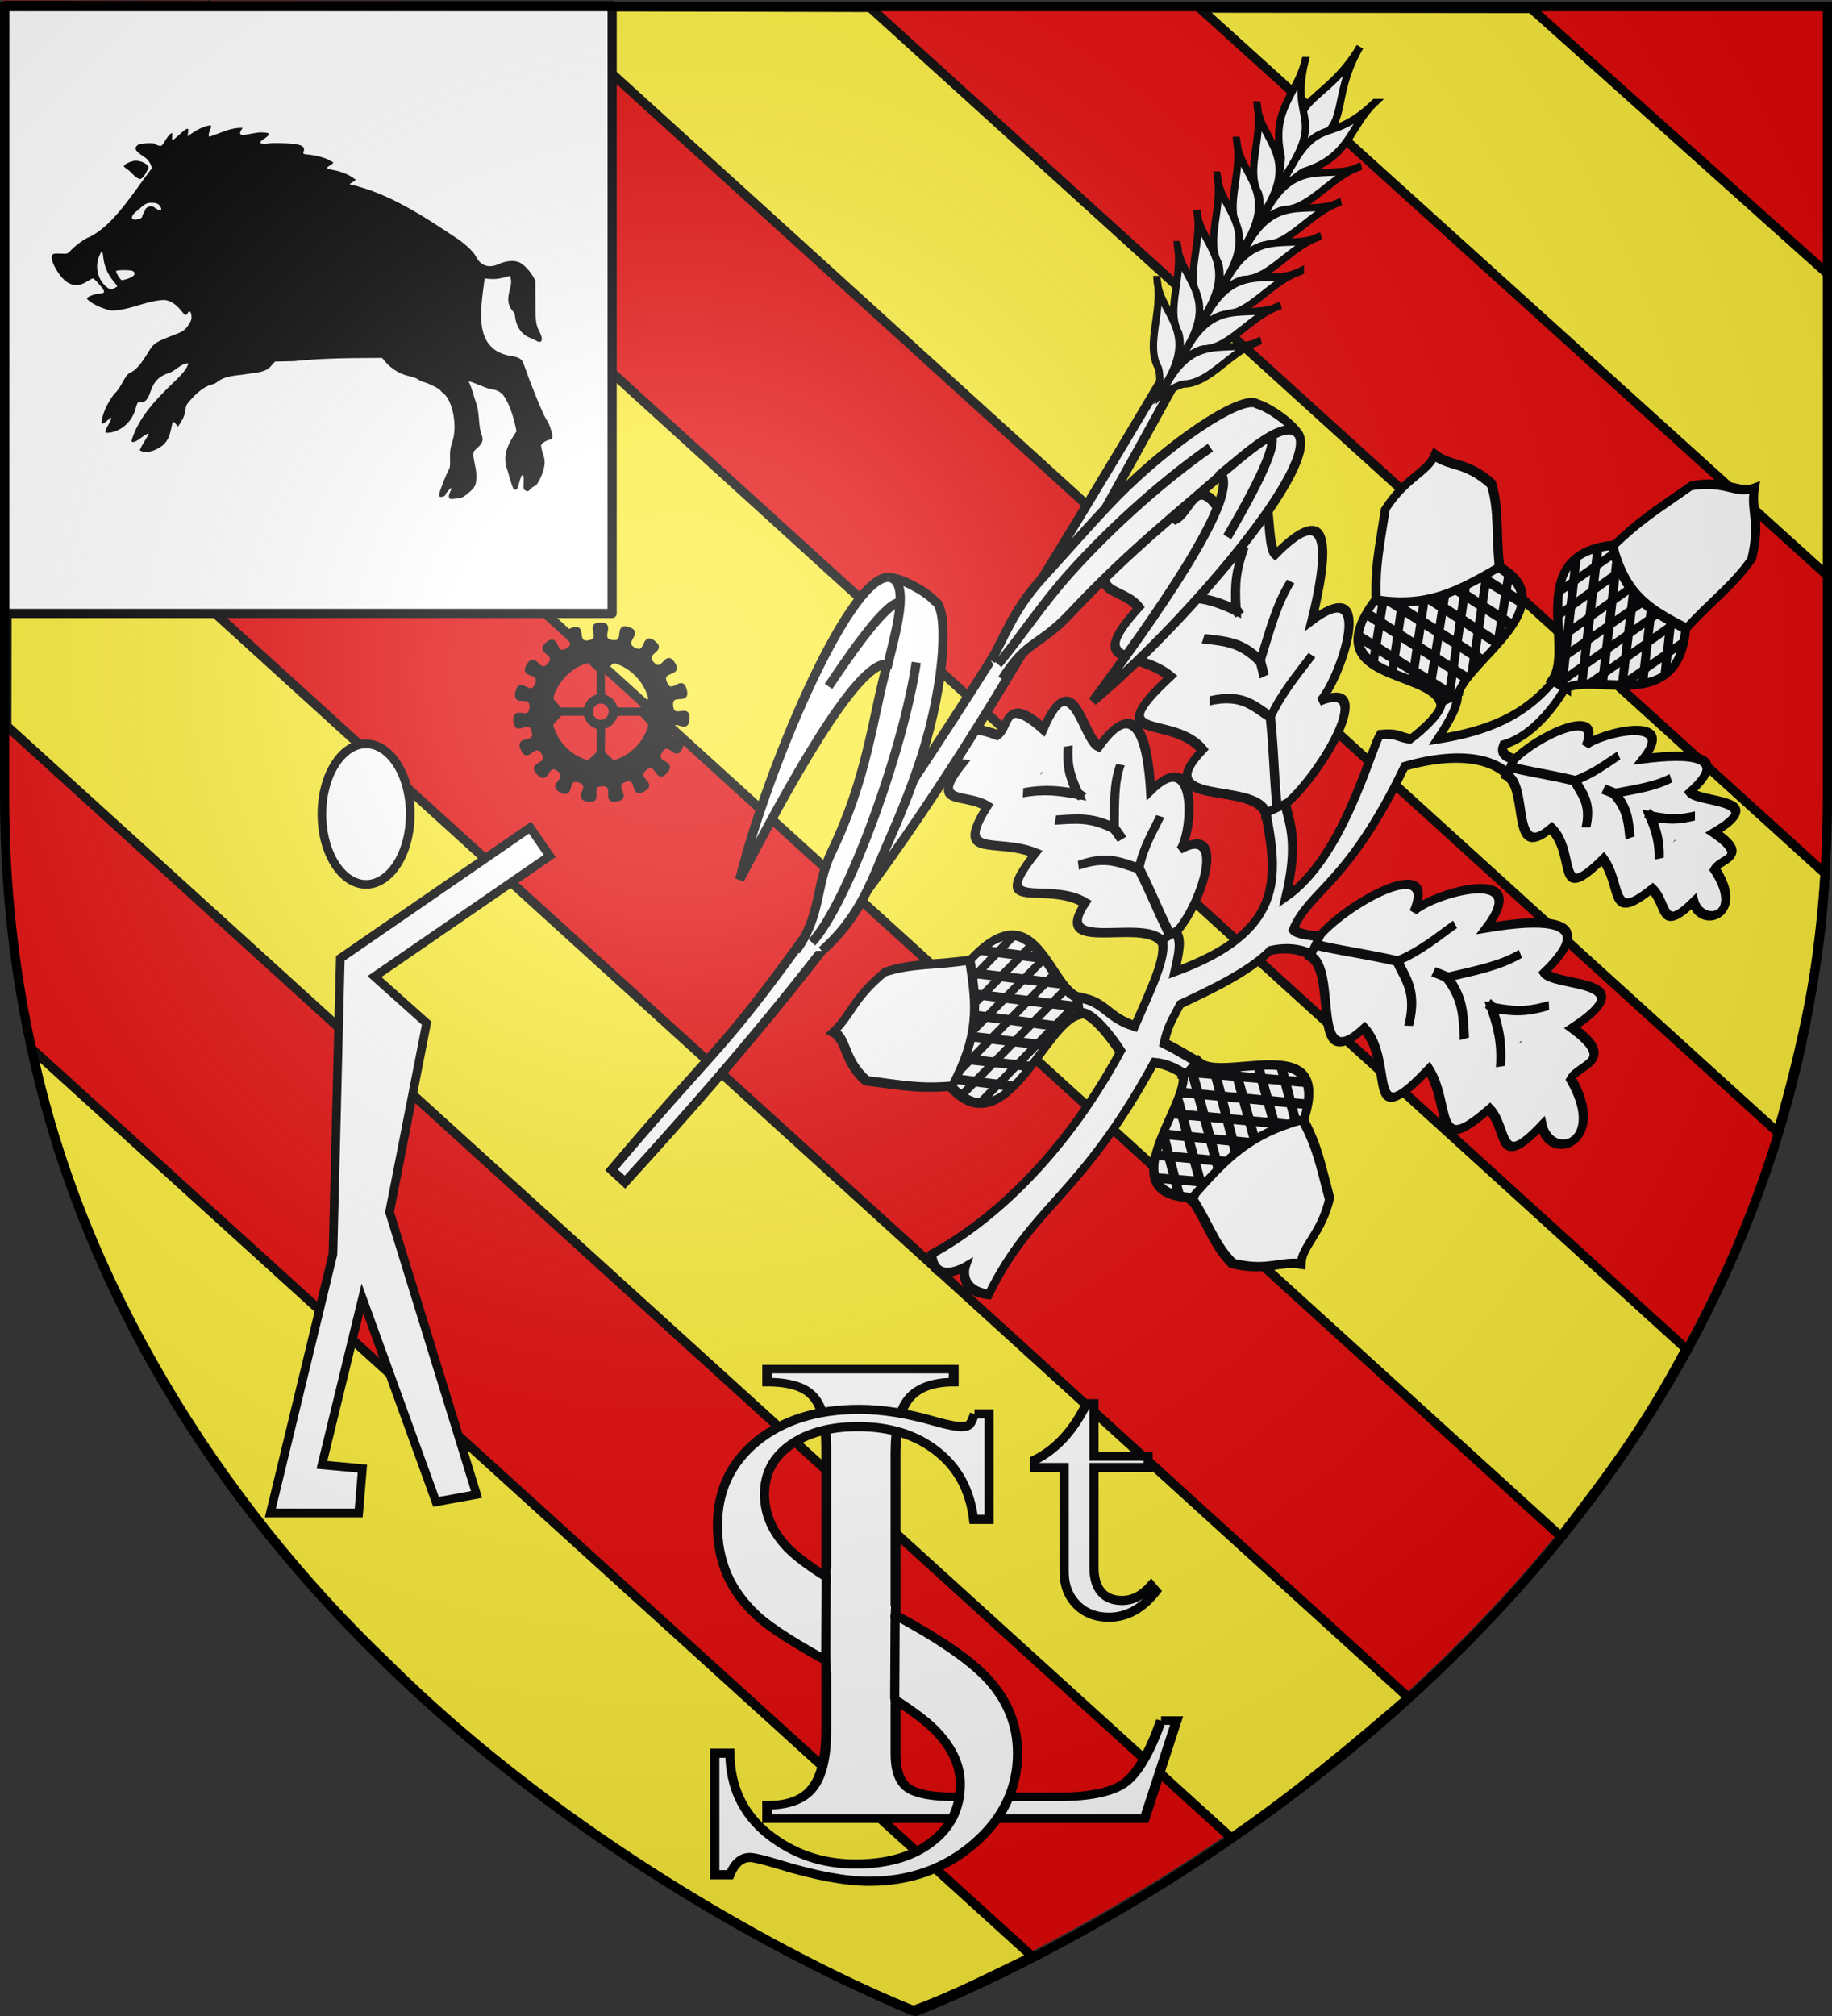
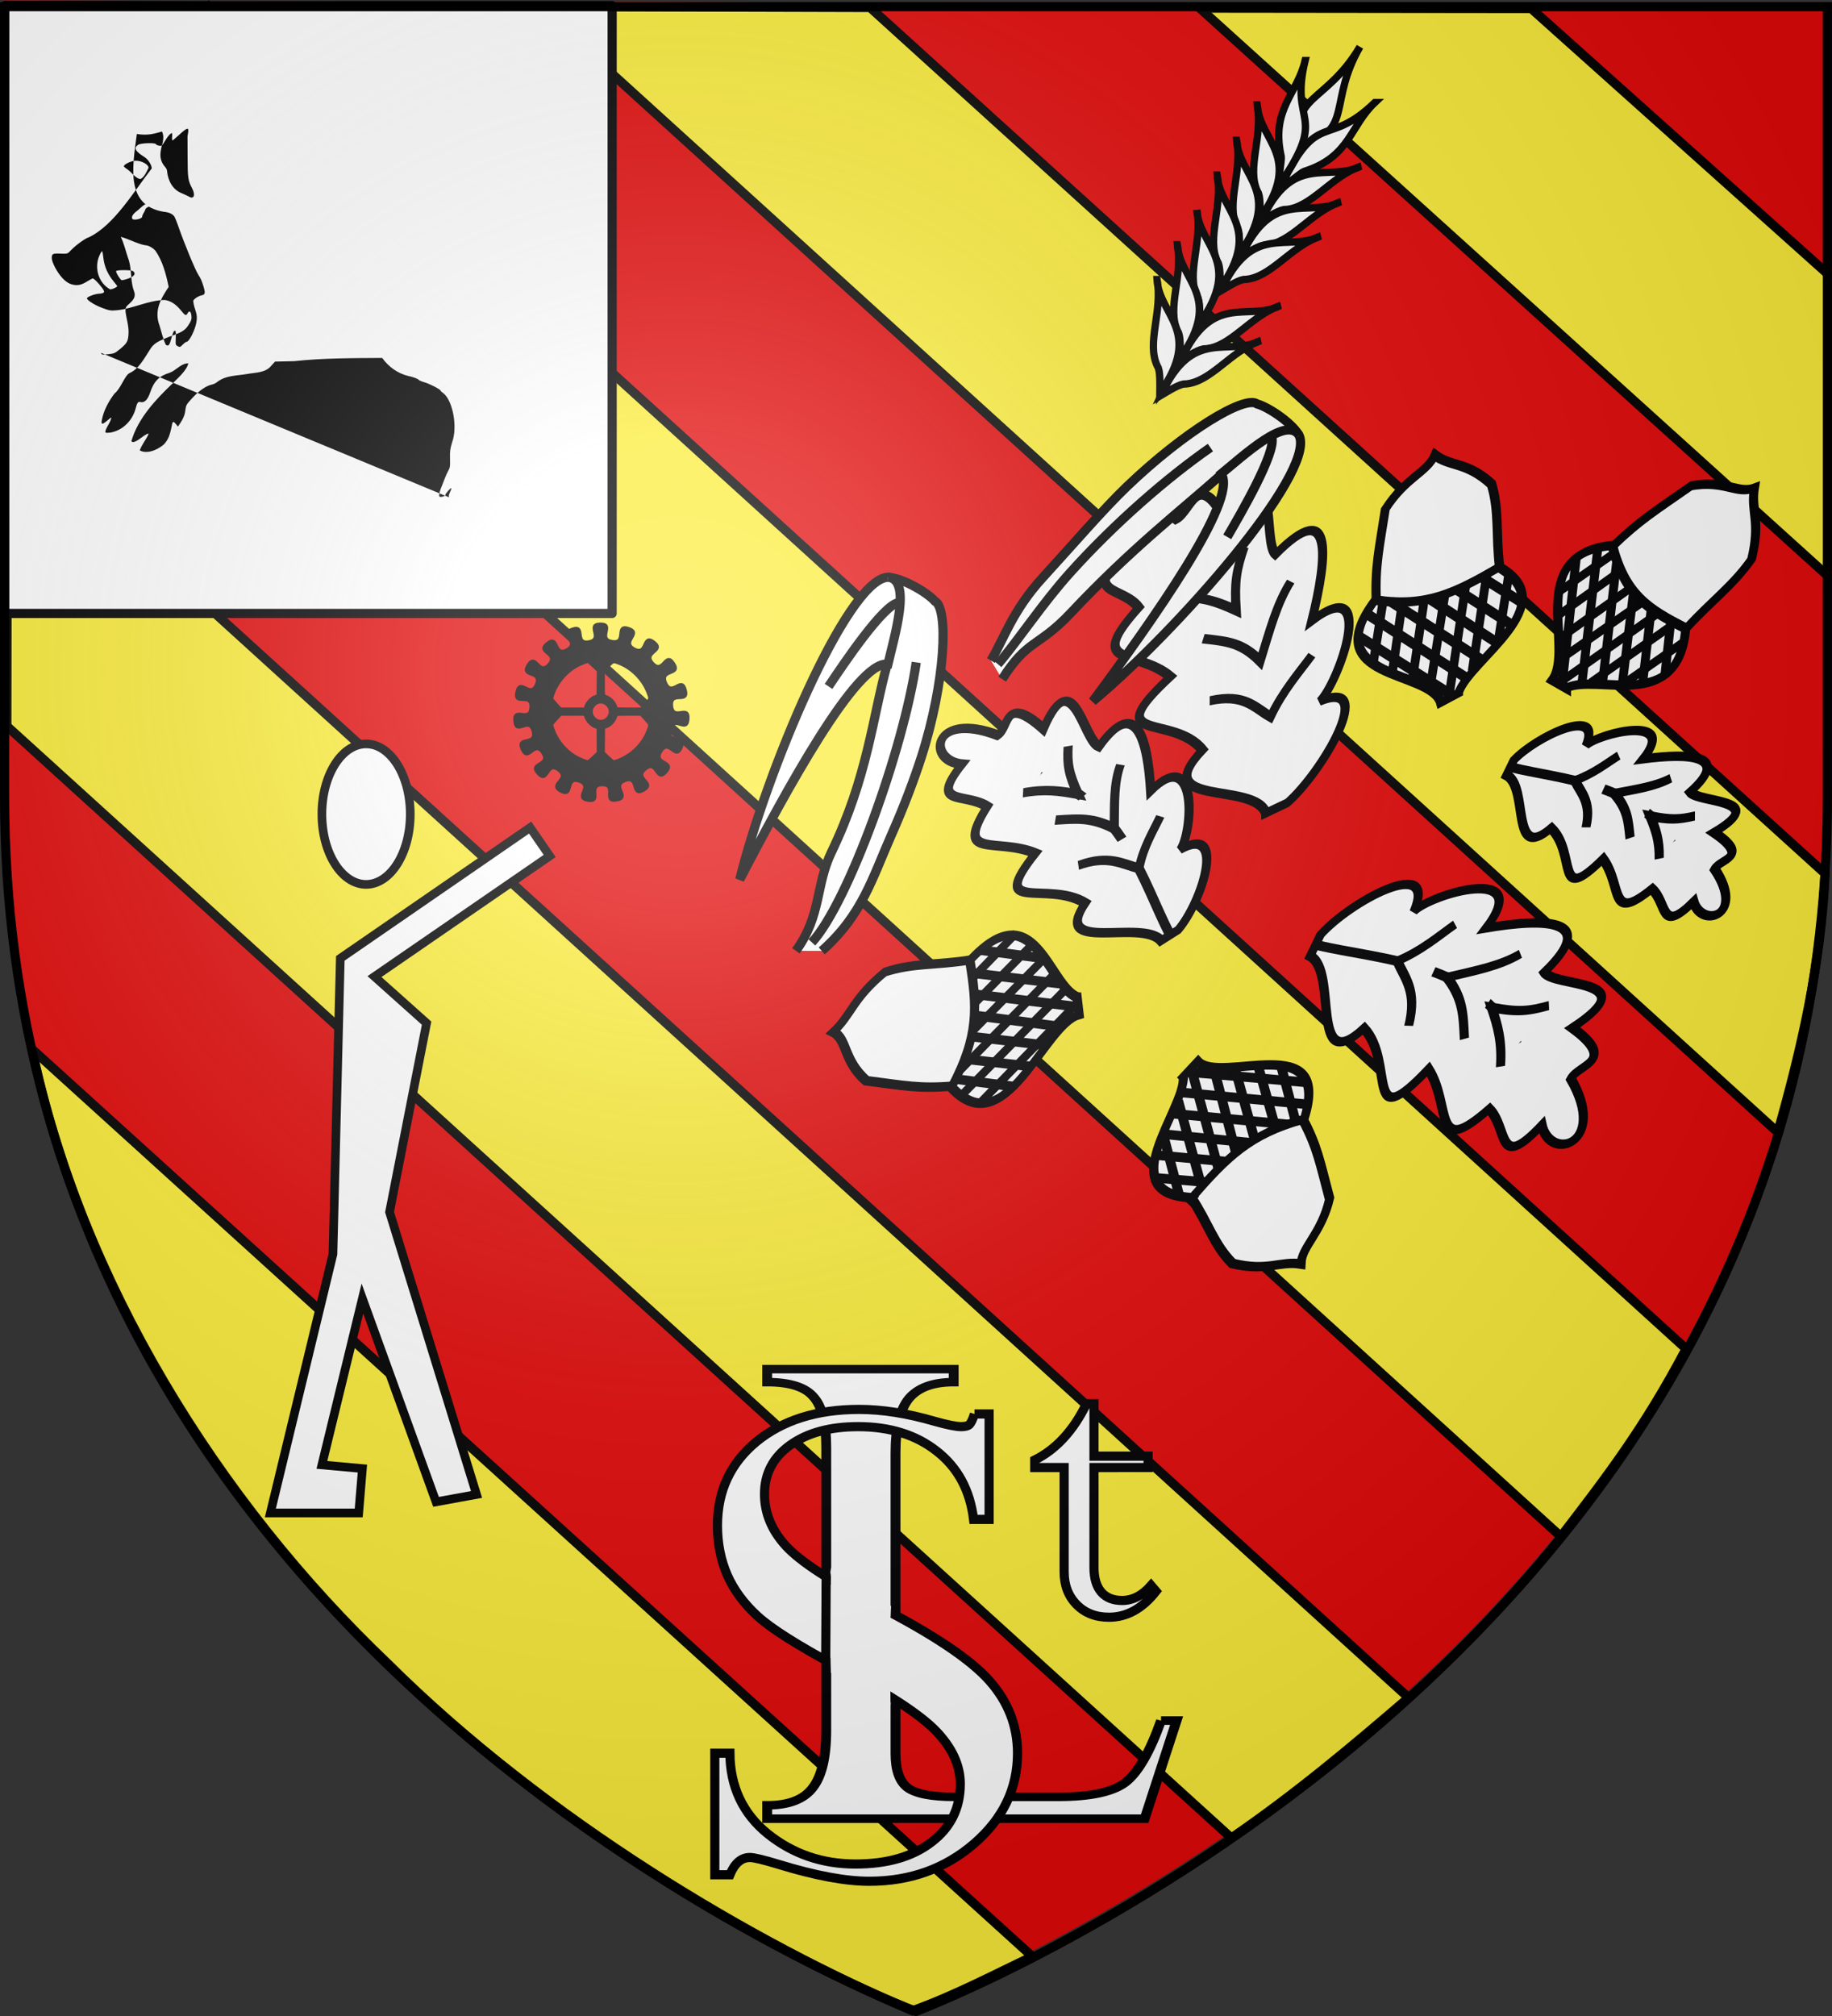
<svg xmlns="http://www.w3.org/2000/svg" xmlns:xlink="http://www.w3.org/1999/xlink" height="660" width="600" version="1.0">
  <rect width="100%" height="100%" fill="#333333" stroke="none" />
  <defs>
    <radialGradient xlink:href="#a" id="c" gradientUnits="userSpaceOnUse" gradientTransform="matrix(1.353 0 0 1.349 -77.63 -85.747)" cx="221.445" cy="226.331" fx="221.445" fy="226.331" r="300" />
    <radialGradient r="405" cx="-75" cy="-80" gradientUnits="userSpaceOnUse" id="b">
      <stop offset="0" stop-opacity=".31" stop-color="#fff" />
      <stop offset=".19" stop-opacity=".25" stop-color="#fff" />
      <stop offset=".6" stop-opacity=".125" stop-color="#6b6b6b" />
      <stop offset="1" stop-opacity=".125" />
    </radialGradient>
    <linearGradient id="a">
      <stop style="stop-color:white;stop-opacity:.314" offset="0" />
      <stop offset=".19" style="stop-color:white;stop-opacity:.251" />
      <stop style="stop-color:#6b6b6b;stop-opacity:.125" offset=".6" />
      <stop style="stop-color:black;stop-opacity:.125" offset="1" />
    </linearGradient>
  </defs>
  <g style="display:inline">
    <path style="fill:#e20909;fill-opacity:1;fill-rule:evenodd;stroke:none" d="M298.005 657.173s298.768-111.607 299.45-397.057l.618-258.551L1.075.138l-.618 258.55C-.225 544.14 298.005 657.174 298.005 657.174z" />
    <path style="opacity:.99;fill:#fcef3c;fill-opacity:1;stroke:#000;stroke-width:3.013;stroke-miterlimit:4;stroke-opacity:1;stroke-dasharray:none;stroke-dashoffset:0;display:inline" d="m501.485 2.79-108.556-.124 205.673 185.868.406-98.482L501.485 2.79zm-216.533-.337-108.756-.307 406.045 368.56c7.893-27.918 14.215-55.537 15.485-84.734L284.952 2.453zm-216.733-.52-65.416-.21-.061 39.363L511.2 503.022c15.092-19.623 27.433-35.697 41.02-61.451L68.22 1.932zM2.405 139.015l-.17 98.697L403.29 601.722c21.415-14.723 39.197-29.73 58.055-45.92L2.405 139.016zm8.096 204.47C26.208 418.862 71.208 491.53 126.84 544.47c51.85 51.543 120.617 92.122 171.994 113.816 14.04-5.054 27.309-12.11 39.285-17.747L10.501 343.486z" />
    <path style="fill:#fff;fill-opacity:1;stroke:#000002;stroke-width:3;stroke-linecap:round;stroke-linejoin:round;stroke-miterlimit:4;stroke-opacity:1;stroke-dasharray:none" d="M1.5 1.851h198.985v198.985H1.5z" />
-     <path style="fill:#000" d="M213.897 272.336c-2.453-1.354-4.62-2.944-4.816-3.533-.664-1.99 9.344-6.17 14.775-6.17 7.552 0 16.001 4.09 16.001 7.746-2.394 4.213-5.55 10.733-10.385 12.254-6.216-1.023-10.27-7.065-15.575-10.297zm401.487 356.382c-.857-3.712 2.718-6.42 2.999-9.893-.75-.75-7.526 5.893-7.526 7.379 0 1.31-5.66 2.756-7.161 1.829-1.357-.838-.047-5.987 3.155-12.4 2.377-5.015 4.266-10.15 7.175-14.894 2.791-4.368 2.931-5.099 2.7-14.106-.212-8.193.135-10.585 2.517-17.383 7.359-17.376.72-45.839-10.818-53.71-1.963-1.158-3.568-2.46-3.568-2.895 0-1.276-14.09-7.598-20.035-8.988-3.006-.703-6.14-1.84-6.965-2.525-1.86-1.546-6.86-3.164-13.83-4.475-12.68-2.79-23.884-9.615-32.134-19.524-36.676.218-73.495.076-110.036 3.542l-23.917.458-4.791 4.61c-7.206 7.857-20.414 7.224-30.792 8.975-12.867 1.882-26.154 1.297-37.241 8.94-1.233.961-3.933 2.06-6 2.44-7.112 1.306-16.072 6.622-24.321 14.428-7.888 7.463-8.058 7.726-9.025 13.95-.738 6.857-5.161 12.086-9.145 17.386l-2.424-2.615c-3.083-3.324-4.153-3.295-4.925.136-2.725 12.098-4.647 16.277-9.901 21.532-9.693 7.511-22.825 10.696-30.516 6.768 2.696-6.32 7.503-11.303 10.805-17.3.955-1.992-3.203-.307-9.253 3.75-6.416 4.302-10.763 5.588-12.02 3.555 8.343-25.222 31.143-45.854 50.966-62.349 6.508-5.703 18.363-14.524 20.213-22.327-8.916-.169-15.224 7.743-23.448 10.308-12.805 3.344-19.62 9.278-24.04 20.933-3.142 8.285-7.282 11.965-12.236 10.877-3.25-.714-4.203.502-6.534 8.331-4.736 13.374-17.126 22.702-30.875 24.846-5.916.553-6.58.432-6.58-1.201 1.507-5.482 6.443-9.47 7.554-15.253-3.82 1.902-6.681 5.283-10.78 6.78-1.606 0-1.772-.519-1.198-3.75 2.39-10.955 8.538-20.424 15.717-28.877 8.071-5.482 12.785-19.675 18.942-22.373 11.143-4.211 17.975-15.425 24.83-24.594 5.398-7.847 8.954-9.759 32.292-17.365 8.554-2.788 12.425-5.067 15.73-9.26 4.313-5.474 5.114-7.631 4.4-11.856-.733-4.34-2.708-5.145-4.719-1.925-1.855 2.97-3.01 2.522-8.362-3.25-6.244-6.735-13-10.5-20.243-11.282-20.37.394-38.748 9.125-58.977 11.131-8.813.66-9.864.518-19.5-2.631-9.144-2.988-18.573-8.17-18.655-10.254-.06-1.518 9.17-4.707 14.562-5.031 7.837-.47 8.526-1.695 3.872-6.89-5.528-6.169-9.74-9.76-11.465-9.775-6.77 2.839-12.035 7.197-19.657 7.295-8.103-.106-14.114-3.139-20.732-10.462-5.593-6.188-10.62-15.18-10.596-18.951.03-4.556 1.17-5.135 9.611-4.875 10.504.324 9.846.498 14.646-3.894 5.817-5.321 18.2-13.082 22.05-13.817 31.526-12.965 56.755-50.465 78.662-74.929-.034-3.808-4.482-9.856-9.11-12.385-11.687-6.388-13.75-9.87-7.898-13.327 3.256-1.924 21.595-2.46 22.199-.65.187.563 1.93 1.282 3.87 1.597 3.398.55 3.69.344 7.805-5.522 3.748-5.343 6.673-8.098 8.596-8.098.433 2.653-.524 5.444.203 8 .497 0 4.042-2.511 7.878-5.58 11.029-8.826 13.101-9.284 11.85-2.619l-.683 3.646c8.765-5.46 19.27-11.303 29.31-11.945.892 4.24-4.567 8.796-2.186 12.498 13.61-3.76 27.45-10.51 41.853-9.663-11.58 13.684 10.296 4.752 23.54 4.875 10.965.34 11.796 1.461 4.594 6.199-14.686 7.722.604 6.248 8.945 5.389 26.25-.004 36.612 1.296 38.966 4.889 2.738 3.439-3.75 6.64 2.534 7.31 11.98.66 29.261 4.75 31.282 7.573 4.507.845 4.377 1.923-.532 4.428-2.2 1.122-4 2.395-4 2.83 0 .434 2.813 1.334 6.25 2 10.485 1.661 20.969 4.701 29.75 10.879-2.162 2.187-5.503 2.902-7.718 4.906 49.165 9.626 91.991 34.506 134.718 59.156 10.785 6.452 20.452 14.52 23.158 19.327 5.746 10.21 16.255 13.294 28.478 8.358 9.425-3.805 20.03-4.44 26.598-1.593 8.259 4.292 14.716 11.594 19.266 19.637l.101 22c.11 23.688.48 25.93 5.76 34.766 4.329 7.245 2.042 12.123-4.124 8.797-.955-.515-5.037-2.175-9.07-3.69-10.525-3.56-16.858-12.708-18.172-23.616.003-1.79-1.036-3.67-2.996-5.416-7.112-7.558-5.83-14.42-3.696-22.274 2.112-5.822 2.864-11.572.262-15.771-8.806 2.116-16.93 4.733-31.39 2.704-5.778 37.204-13.93 77.602 33.381 84.582 6.74.476 11.826 2.535 13.795 5.584.83 1.284 2.85 5.709 4.492 9.834 7.435 18.683 21.16 47.629 25.13 53 3.052 4.127 4.475 6.938 6.52 12.875 2.472 7.178 2.095 8.793-2.243 9.597-4.356.808-9.799 3.91-10.622 6.055 1.25 10.335 6.25 13.084 3.933 23.474-1.677 8.389-8.97 20.999-12.145 20.999-.74 0-2.92 1.382-4.845 3.072-3.263 2.864-3.687 2.98-6.285 1.714-2.737-1.333-2.78-1.493-2.469-9.072.255-6.208.035-7.714-1.128-7.714-1.497 0-2.38 1.827-5.194 10.75-1.629 5.164-3.247 6.348-6.133 4.484-3.548-6.425-5.327-13.808-7.79-20.734-7.14-16.31 1.373-29.172 11.392-42.19-3.302-13.944-7.55-28.07-16.617-39.42-3.855-3.533-8.991-5.89-12.835-5.89-10.514-1.708-20.132-6.845-30.48-9.12 4.109 7.094 6.084 15.209 9.078 22.827 4.99 10.997 2.687 23.65 6.958 34.826 2.953 6.267 1.676 9.725-5.662 15.333-4.09 3.126-4.406 3.7-4.405 8 1.044 8.015 4.037 15.115 3.838 23.316-.417 9.227-1.674 11.266-11.087 17.99-6.076 4.34-7.111 4.722-14.541 5.37-7.613.664-8.033.593-8.684-1.457zm-395.092-246.11c-3.45-1.311-20.142-1.259-20.96.066-.729 1.179 5.464 9.88 7.065 9.928 4.747-.326 21.933-4.745 13.895-9.994z" transform="matrix(.262 0 0 .301 -14.194 -26.44)" />
+     <path style="fill:#000" d="M213.897 272.336c-2.453-1.354-4.62-2.944-4.816-3.533-.664-1.99 9.344-6.17 14.775-6.17 7.552 0 16.001 4.09 16.001 7.746-2.394 4.213-5.55 10.733-10.385 12.254-6.216-1.023-10.27-7.065-15.575-10.297zm401.487 356.382c-.857-3.712 2.718-6.42 2.999-9.893-.75-.75-7.526 5.893-7.526 7.379 0 1.31-5.66 2.756-7.161 1.829-1.357-.838-.047-5.987 3.155-12.4 2.377-5.015 4.266-10.15 7.175-14.894 2.791-4.368 2.931-5.099 2.7-14.106-.212-8.193.135-10.585 2.517-17.383 7.359-17.376.72-45.839-10.818-53.71-1.963-1.158-3.568-2.46-3.568-2.895 0-1.276-14.09-7.598-20.035-8.988-3.006-.703-6.14-1.84-6.965-2.525-1.86-1.546-6.86-3.164-13.83-4.475-12.68-2.79-23.884-9.615-32.134-19.524-36.676.218-73.495.076-110.036 3.542l-23.917.458-4.791 4.61c-7.206 7.857-20.414 7.224-30.792 8.975-12.867 1.882-26.154 1.297-37.241 8.94-1.233.961-3.933 2.06-6 2.44-7.112 1.306-16.072 6.622-24.321 14.428-7.888 7.463-8.058 7.726-9.025 13.95-.738 6.857-5.161 12.086-9.145 17.386l-2.424-2.615c-3.083-3.324-4.153-3.295-4.925.136-2.725 12.098-4.647 16.277-9.901 21.532-9.693 7.511-22.825 10.696-30.516 6.768 2.696-6.32 7.503-11.303 10.805-17.3.955-1.992-3.203-.307-9.253 3.75-6.416 4.302-10.763 5.588-12.02 3.555 8.343-25.222 31.143-45.854 50.966-62.349 6.508-5.703 18.363-14.524 20.213-22.327-8.916-.169-15.224 7.743-23.448 10.308-12.805 3.344-19.62 9.278-24.04 20.933-3.142 8.285-7.282 11.965-12.236 10.877-3.25-.714-4.203.502-6.534 8.331-4.736 13.374-17.126 22.702-30.875 24.846-5.916.553-6.58.432-6.58-1.201 1.507-5.482 6.443-9.47 7.554-15.253-3.82 1.902-6.681 5.283-10.78 6.78-1.606 0-1.772-.519-1.198-3.75 2.39-10.955 8.538-20.424 15.717-28.877 8.071-5.482 12.785-19.675 18.942-22.373 11.143-4.211 17.975-15.425 24.83-24.594 5.398-7.847 8.954-9.759 32.292-17.365 8.554-2.788 12.425-5.067 15.73-9.26 4.313-5.474 5.114-7.631 4.4-11.856-.733-4.34-2.708-5.145-4.719-1.925-1.855 2.97-3.01 2.522-8.362-3.25-6.244-6.735-13-10.5-20.243-11.282-20.37.394-38.748 9.125-58.977 11.131-8.813.66-9.864.518-19.5-2.631-9.144-2.988-18.573-8.17-18.655-10.254-.06-1.518 9.17-4.707 14.562-5.031 7.837-.47 8.526-1.695 3.872-6.89-5.528-6.169-9.74-9.76-11.465-9.775-6.77 2.839-12.035 7.197-19.657 7.295-8.103-.106-14.114-3.139-20.732-10.462-5.593-6.188-10.62-15.18-10.596-18.951.03-4.556 1.17-5.135 9.611-4.875 10.504.324 9.846.498 14.646-3.894 5.817-5.321 18.2-13.082 22.05-13.817 31.526-12.965 56.755-50.465 78.662-74.929-.034-3.808-4.482-9.856-9.11-12.385-11.687-6.388-13.75-9.87-7.898-13.327 3.256-1.924 21.595-2.46 22.199-.65.187.563 1.93 1.282 3.87 1.597 3.398.55 3.69.344 7.805-5.522 3.748-5.343 6.673-8.098 8.596-8.098.433 2.653-.524 5.444.203 8 .497 0 4.042-2.511 7.878-5.58 11.029-8.826 13.101-9.284 11.85-2.619l-.683 3.646l.101 22c.11 23.688.48 25.93 5.76 34.766 4.329 7.245 2.042 12.123-4.124 8.797-.955-.515-5.037-2.175-9.07-3.69-10.525-3.56-16.858-12.708-18.172-23.616.003-1.79-1.036-3.67-2.996-5.416-7.112-7.558-5.83-14.42-3.696-22.274 2.112-5.822 2.864-11.572.262-15.771-8.806 2.116-16.93 4.733-31.39 2.704-5.778 37.204-13.93 77.602 33.381 84.582 6.74.476 11.826 2.535 13.795 5.584.83 1.284 2.85 5.709 4.492 9.834 7.435 18.683 21.16 47.629 25.13 53 3.052 4.127 4.475 6.938 6.52 12.875 2.472 7.178 2.095 8.793-2.243 9.597-4.356.808-9.799 3.91-10.622 6.055 1.25 10.335 6.25 13.084 3.933 23.474-1.677 8.389-8.97 20.999-12.145 20.999-.74 0-2.92 1.382-4.845 3.072-3.263 2.864-3.687 2.98-6.285 1.714-2.737-1.333-2.78-1.493-2.469-9.072.255-6.208.035-7.714-1.128-7.714-1.497 0-2.38 1.827-5.194 10.75-1.629 5.164-3.247 6.348-6.133 4.484-3.548-6.425-5.327-13.808-7.79-20.734-7.14-16.31 1.373-29.172 11.392-42.19-3.302-13.944-7.55-28.07-16.617-39.42-3.855-3.533-8.991-5.89-12.835-5.89-10.514-1.708-20.132-6.845-30.48-9.12 4.109 7.094 6.084 15.209 9.078 22.827 4.99 10.997 2.687 23.65 6.958 34.826 2.953 6.267 1.676 9.725-5.662 15.333-4.09 3.126-4.406 3.7-4.405 8 1.044 8.015 4.037 15.115 3.838 23.316-.417 9.227-1.674 11.266-11.087 17.99-6.076 4.34-7.111 4.722-14.541 5.37-7.613.664-8.033.593-8.684-1.457zm-395.092-246.11c-3.45-1.311-20.142-1.259-20.96.066-.729 1.179 5.464 9.88 7.065 9.928 4.747-.326 21.933-4.745 13.895-9.994z" transform="matrix(.262 0 0 .301 -14.194 -26.44)" />
    <path style="fill:#fff;fill-opacity:1" d="M231.857 323.552c.512-2.991 3.032-4.998 4-7.801 0-1.73 6.009-4.333 8.538-3.698 3.063 1.16 5.254 3.4 8.492 4.236 2.856.57 3.115.417 2.808-1.663-1.995-5.706-7.282-6.339-12.64-6.237-7.567-.416-12.093 5.14-17.884 9.036-5.009 3.24-7.136 6.513-5.508 8.474 1.648 1.985 12.194-.044 12.194-2.347zm-31 75.713c0-.258-1.829-2.373-4.064-4.7-8.09-8.419-12.353-16.984-13.545-27.21-.37-3.178-1.019-5.992-1.441-6.253-.422-.261-1.934 1.865-3.359 4.724-6.651 12.795-1.62 29.624 13.535 36.807 3.196-.351 6.257-1.578 8.874-3.368z" transform="matrix(.262 0 0 .301 -14.194 -26.44)" />
    <ellipse style="fill:#fff;fill-opacity:1;stroke:#000002;stroke-width:2.834;stroke-linecap:round;stroke-linejoin:round;stroke-miterlimit:4;stroke-dasharray:none;stroke-opacity:1" cx="119.898" cy="266.536" rx="14.47" ry="22.999" />
    <path style="fill:#fff;stroke:#000;stroke-width:2.834;stroke-linecap:butt;stroke-linejoin:miter;stroke-miterlimit:4;stroke-dasharray:none;stroke-opacity:1" d="m111.457 313.744-2.411 96.836-20.5 84.732h28.94l1.207-14.525-13.265-1.21 13.265-54.471 24.117 66.575 13.265-2.421-28.49-92.455 12.13-61.838-17.07-15.249 57.384-39.485-6.403-9.3z" />
    <g style="fill:#fff;stroke:#000002;stroke-opacity:1;stroke-width:3;stroke-miterlimit:4;stroke-dasharray:none">
      <g style="fill:#fff;stroke:#000002;stroke-opacity:1;stroke-width:3;stroke-miterlimit:4;stroke-dasharray:none">
        <g style="fill:#fff;stroke:#000002;stroke-opacity:1;stroke-width:1.697;stroke-miterlimit:4;stroke-dasharray:none">
          <g style="fill:#fff;stroke:#000002;stroke-opacity:1;stroke-width:1.697;stroke-miterlimit:4;stroke-dasharray:none">
            <g style="fill:#fff;fill-opacity:1;stroke:#000002;stroke-width:4.441;stroke-miterlimit:4;stroke-opacity:1;stroke-dasharray:none">
              <g style="fill:#fff;fill-opacity:1;stroke:#000002;stroke-width:4.441;stroke-miterlimit:4;stroke-opacity:1;stroke-dasharray:none;display:inline">
-                 <path d="M212.03 178.34s-5.474-11.503 7.14-1.866c5.978 19.592 20.875 30.8 42.697 40.415-1.822-10.296-2.2-17.272.622-21.701l6.104 5.434c-3.23 3.462 2.489 14.222 6.222 19.585 6.222 1.008 7.185-1.074 15.762 2.074.904 9.579-10.17 57.505 8.386 81.867 6.111-24.791 14.17-31.474 21.452-40 2.718 2.052 10.6 2.197 7.674 5.897-21.614 27.321-36.125 49.251 7.348 80.325 2.408-9.162 3.711-14.725 8.918-17.422 2.304 2.697 3.885 1.85 4.238 5.6-5.953 6.294-5.638 21.986-6.312 40.208 15.918-.237 19.719-7.06 34.104-5.068-3.037 4.067-.512 1.578-4.356 6.402-5.448-2.359-21.36 6.695-28.605 11.35 3.746 56.089 26.114 92.223 44.754 111.049-7.725 13.593-19.052 1.037-19.052 1.037s-1.445 11.4-17.512 9.008c-.926-44.496-22.029-53.083-26.844-120.623-9.17-1.586-17.926 1.452-17.926 1.452l-2.489-7.348s10.904-2.415 20-3.734c2.252-8.162 1.32-11.71 1.037-18.755-11.273-9.948-25.658-22.622-30.992-34.518-11.348-5.882-20.83-3.319-20.83-3.319.07-3.763.176-3.6 0-9.215 0 0 11.045 2.527 14.519.415.985-18.911-16.185-26.12-16.592-84.148-32.555-19.452-50.785-9.837-50.785-9.837l-.258-7.294c.008.023 8.052.9 8.464-4.736-15.32-9.348-16.889-32.533-16.889-32.533z" style="fill:#fff;fill-opacity:1;fill-rule:evenodd;stroke:#000002;stroke-width:4.441;stroke-linecap:butt;stroke-linejoin:miter;stroke-miterlimit:4;stroke-opacity:1;stroke-dasharray:none" transform="matrix(-.597 -.178 -.316 .669 695.688 143.487)" />
                <g style="fill:#fff;fill-opacity:1;stroke:#000002;stroke-width:4.441;stroke-miterlimit:4;stroke-opacity:1;stroke-dasharray:none">
                  <path style="fill:#fff;fill-opacity:1;fill-rule:evenodd;stroke:#000002;stroke-width:4.441;stroke-linecap:butt;stroke-linejoin:miter;stroke-miterlimit:4;stroke-opacity:1;stroke-dasharray:none" d="m273.857 326.253-.13-10.437c-6.724-18.253-38.378-49.878-39.59-22.004-4.525-9.975-47.437-35.944-38.469-2.09-26.79-12.158-52.4-18.527-38.044 11.48-8.44 5.523-51.11-10.887-26.017 20.256-29.794 8.506-11.302 14.726-10.897 22.044-32.912 23.064-9.038 38.733 3.413 23.539 10.945 26.298 15.005 5.954 28.957-.17 16.337 29.074 18.12 3.92 38.271-9.317 15.774 37.883 16.863 1.698 40.299-9.266 15.027 29.022 24.945-21.131 42.207-24.035z" transform="matrix(-.597 -.178 -.316 .669 695.688 143.487)" />
                  <path style="fill:#fff;fill-opacity:1;fill-rule:evenodd;stroke:#000002;stroke-width:4.441;stroke-linecap:butt;stroke-linejoin:miter;stroke-miterlimit:4;stroke-opacity:1;stroke-dasharray:none" d="M272.832 320.642c-31.991-1.363-82.522-13.905-118.512 17.086" transform="matrix(-.597 -.178 -.316 .669 695.688 143.487)" />
                  <path style="fill:#fff;fill-opacity:1;fill-rule:evenodd;stroke:#000002;stroke-width:4.441;stroke-linecap:butt;stroke-linejoin:miter;stroke-miterlimit:4;stroke-opacity:1;stroke-dasharray:none" d="M211.395 294.104c5.27 7.089 10.178 15.632 19.449 23.084-7.55 6.58-16.407 10.098-20.177 26.356M173.263 298.396c7.09 7.816 17.45 12.724 29.992 19.45-12.542 7.088-15.996 13.45-22.358 24.174M147.816 316.937c8.906 5.27 13.814 6.907 27.083 8.18-7.089 7.088-12.724 13.086-17.631 24.174" transform="matrix(-.597 -.178 -.316 .669 695.688 143.487)" />
                </g>
                <g style="fill:#fff;fill-opacity:1;stroke:#000002;stroke-width:4.441;stroke-miterlimit:4;stroke-opacity:1;stroke-dasharray:none">
                  <path style="fill:#fff;fill-opacity:1;fill-rule:evenodd;stroke:#000002;stroke-width:4.441;stroke-linecap:butt;stroke-linejoin:miter;stroke-miterlimit:4;stroke-opacity:1;stroke-dasharray:none;display:inline" d="m220.523 223.514-.104-7.385c-5.327-12.914-30.41-35.29-31.37-15.568-3.586-7.058-37.589-25.433-30.483-1.479-21.228-8.602-41.521-13.109-30.145 8.122-6.688 3.908-40.5-7.702-20.616 14.333-23.609 6.018-8.956 10.419-8.635 15.597-26.079 16.318-7.161 27.405 2.704 16.655 8.673 18.607 11.89 4.213 22.946-.12 12.945 20.57 14.357 2.773 30.326-6.593 12.499 26.804 13.361 1.202 31.932-6.556 11.907 20.535 19.767-14.951 33.445-17.006z" transform="matrix(-.597 -.178 -.316 .669 695.688 143.487)" />
                  <path style="fill:#fff;fill-opacity:1;fill-rule:evenodd;stroke:#000002;stroke-width:4.441;stroke-linecap:butt;stroke-linejoin:miter;stroke-miterlimit:4;stroke-opacity:1;stroke-dasharray:none;display:inline" d="M219.71 219.544c-25.35-.965-65.39-9.839-93.908 12.09" transform="matrix(-.597 -.178 -.316 .669 695.688 143.487)" />
                  <path style="fill:#fff;fill-opacity:1;fill-rule:evenodd;stroke:#000002;stroke-width:4.441;stroke-linecap:butt;stroke-linejoin:miter;stroke-miterlimit:4;stroke-opacity:1;stroke-dasharray:none;display:inline" d="M171.028 200.767c4.177 5.016 8.066 11.06 15.411 16.333-5.982 4.656-13 7.145-15.987 18.649M140.813 203.804c5.617 5.53 13.827 9.003 23.765 13.761-9.938 5.016-12.675 9.517-17.716 17.105M120.648 216.922c7.058 3.73 10.947 4.888 21.461 5.788-5.617 5.015-10.082 9.26-13.97 17.105" transform="matrix(-.597 -.178 -.316 .669 695.688 143.487)" />
                </g>
                <g style="fill:#fff;fill-opacity:1;stroke:#000002;stroke-width:4.441;stroke-miterlimit:4;stroke-opacity:1;stroke-dasharray:none">
                  <path style="fill:#fff;fill-opacity:1;fill-rule:evenodd;stroke:#000002;stroke-width:4.441;stroke-linecap:butt;stroke-linejoin:miter;stroke-miterlimit:4;stroke-opacity:1;stroke-dasharray:none;display:inline" d="m659.328 258.719-8.013-7.133c-9.997-17.882-14.946-65.523 7.418-47.775-4.937-10.48 1.46-63.69 22.167-33.439 7.138-30.49 18.035-56.102 32.425-23.955 9.502-3.31 23.162-49.885 31.796-8.033 25.018-19.085 18.407.499 23.832 5.761 38.235-11.885 35.623 18.54 16.142 18.682 13.624 26.812-4.662 16.503-18.038 23.999 12.443 33.169-8.164 17.726-30.89 25.599 19.622 38.629-9.11 15.184-32.103 27.322 13.213 32.043-31.81 6.552-44.736 18.972z" transform="matrix(-.597 -.178 -.316 .669 889.937 210.468)" />
-                   <path style="fill:#fff;fill-opacity:1;fill-rule:evenodd;stroke:#000002;stroke-width:4.441;stroke-linecap:butt;stroke-linejoin:miter;stroke-miterlimit:4;stroke-opacity:1;stroke-dasharray:none;display:inline" d="M655.61 254.089c18.725-27.557 40.246-78.075 86.531-87.188" transform="matrix(-.597 -.178 -.316 .669 889.937 210.468)" />
                  <path style="fill:#fff;fill-opacity:1;fill-rule:evenodd;stroke:#000002;stroke-width:4.441;stroke-linecap:butt;stroke-linejoin:miter;stroke-miterlimit:4;stroke-opacity:1;stroke-dasharray:none;display:inline" d="M673.022 185.07c2.237 9.16 5.827 18.996 5.874 31.73 9.77-1.858 17.975-6.865 32.913.936M699.929 156.207c1.677 11.162-.924 23.092-3.464 38.062 13.252-5.673 20.321-4.268 32.57-2.348M730.041 147.493c-1.42 10.964-3.186 16.151-10.404 28.057 9.88-1.133 18.016-1.788 29.648 1.587" transform="matrix(-.597 -.178 -.316 .669 889.937 210.468)" />
                </g>
                <g style="fill:#fff;fill-opacity:1;stroke:#000002;stroke-width:4.441;stroke-miterlimit:4;stroke-opacity:1;stroke-dasharray:none">
                  <path style="fill:#fff;fill-opacity:1;fill-rule:evenodd;stroke:#000002;stroke-width:4.441;stroke-linecap:butt;stroke-linejoin:miter;stroke-miterlimit:4;stroke-opacity:1;stroke-dasharray:none;display:inline" d="m349.06 338.736-5.752-6.801c-5.213-15.272.689-52.14 17.218-34.79-2.214-8.789 15.261-47.865 27.542-21.36 13.183-21.78 28.729-39.212 34.832-12.387 9.395-.827 32.048-33.61 30.774-.467 27.006-10.013 16.69 3.62 20.49 8.551 37.493-2.243 28.455 20.285 10.646 16.96 6.57 22.659-7.864 11.648-21.71 14.955 4.102 27.254-11.328 11.955-33.79 13.9 9.46 32.643-11.634 9.867-35.273 14.986 5.051 26.54-30.464-.654-44.976 6.453z" transform="matrix(-.597 -.178 -.316 .669 695.688 143.487)" />
                  <path style="fill:#fff;fill-opacity:1;fill-rule:evenodd;stroke:#000002;stroke-width:4.441;stroke-linecap:butt;stroke-linejoin:miter;stroke-miterlimit:4;stroke-opacity:1;stroke-dasharray:none;display:inline" d="M346.681 334.583c23.115-17.522 53.803-51.9 98.037-50.631" transform="matrix(-.597 -.178 -.316 .669 695.688 143.487)" />
                  <path style="fill:#fff;fill-opacity:1;fill-rule:evenodd;stroke:#000002;stroke-width:4.441;stroke-linecap:butt;stroke-linejoin:miter;stroke-miterlimit:4;stroke-opacity:1;stroke-dasharray:none;display:inline" d="M377.665 285.502c.039 7.315 1.164 15.38-1.579 25.01 9.324.317 17.906-2.021 29.833 6.505M408.533 268.434c-.91 8.73-5.893 17.286-11.485 28.149 13.335-1.952 19.479.356 30.238 3.964M437.92 267.156c-3.694 8.034-6.44 11.642-15.631 19.366 9.264.885 16.832 1.823 26.71 6.423" transform="matrix(-.597 -.178 -.316 .669 695.688 143.487)" />
                </g>
                <path d="M273.607 393.617z" style="fill:#fff;fill-opacity:1;fill-rule:evenodd;stroke:#000002;stroke-width:4.441;stroke-linecap:butt;stroke-linejoin:miter;stroke-miterlimit:4;stroke-opacity:1;stroke-dasharray:none" transform="matrix(-.597 -.178 -.316 .669 695.688 143.487)" />
                <g style="fill:#fff;fill-opacity:1;stroke:#000002;stroke-width:4.441;stroke-miterlimit:4;stroke-opacity:1;stroke-dasharray:none">
                  <path style="fill:#fff;fill-opacity:1;fill-rule:evenodd;stroke:#000002;stroke-width:4.441;stroke-linecap:butt;stroke-linejoin:miter;stroke-miterlimit:4;stroke-opacity:1;stroke-dasharray:none" d="M275.854 445.317c15.366-3.058-24.323-56.22-35.538-48.063-13.253 9.904-17.914 16.167-30.877 30.586-4.005 16.24 2.567 23.959-1.083 31.66 10.914 1.292 14.81 7.81 33.126 8.538 13.035-5.534 20.754-14.128 34.372-22.72z" transform="matrix(-.597 -.178 -.316 .669 695.688 143.487)" />
                  <path style="fill:#fff;fill-opacity:1;fill-rule:evenodd;stroke:#000002;stroke-width:4.441;stroke-linecap:butt;stroke-linejoin:miter;stroke-miterlimit:4;stroke-opacity:1;stroke-dasharray:none" d="m307.46 394.196-3.35-8.302c-15.73 7.282-57.505-31.738-64.376 11.069 22.528 13.194 28.364 26.253 36.12 48.063 40.09 8.702 23.468-37.09 31.605-50.83z" transform="matrix(-.597 -.178 -.316 .669 695.688 143.487)" />
                  <g style="fill:#fff;fill-opacity:1;stroke:#000002;stroke-width:4.441;stroke-miterlimit:4;stroke-opacity:1;stroke-dasharray:none">
                    <path style="fill:#fff;fill-opacity:1;fill-rule:evenodd;stroke:#000002;stroke-width:4.441;stroke-linecap:butt;stroke-linejoin:miter;stroke-miterlimit:4;stroke-opacity:1;stroke-dasharray:none;display:inline" d="m246.582 380.836 58.801 10.604M241.65 390.235l63.236 10.99M246.084 401.271 304.5 411.49M260.158 413.97l44.342 7.52M267.491 425.138l36.245 6.362M273.28 436.67l26.22 4.82" transform="matrix(-.597 -.178 -.316 .669 695.688 143.487)" />
                    <path style="fill:#fff;fill-opacity:1;fill-rule:evenodd;stroke:#000002;stroke-width:4.441;stroke-linecap:butt;stroke-linejoin:miter;stroke-miterlimit:4;stroke-opacity:1;stroke-dasharray:none" d="m282.166 446.028 22.523-25.2" transform="matrix(-.597 -.178 -.316 .669 695.688 143.487)" />
                    <path style="fill:#fff;fill-opacity:1;fill-rule:evenodd;stroke:#000002;stroke-width:4.441;stroke-linecap:butt;stroke-linejoin:miter;stroke-miterlimit:4;stroke-opacity:1;stroke-dasharray:none;display:inline" d="m274.047 438.698 30.205-33.254M269.46 429.5l36.146-39.889M264.967 420.072l30.218-33.89M259.012 411.966l25.916-28.362M251.04 404.913l23.036-25.004M243.393 398.961l19.757-22.111" transform="matrix(-.597 -.178 -.316 .669 695.688 143.487)" />
                  </g>
                </g>
                <g style="fill:#fff;fill-opacity:1;stroke:#000002;stroke-width:4.441;stroke-miterlimit:4;stroke-opacity:1;stroke-dasharray:none;display:inline">
                  <path style="fill:#fff;fill-opacity:1;fill-rule:evenodd;stroke:#000002;stroke-width:4.441;stroke-linecap:butt;stroke-linejoin:miter;stroke-miterlimit:4;stroke-opacity:1;stroke-dasharray:none" d="M275.854 445.317c15.366-3.058-24.323-56.22-35.538-48.063-13.253 9.904-17.914 16.167-30.877 30.586-4.005 16.24 2.567 23.959-1.083 31.66 10.914 1.292 14.81 7.81 33.126 8.538 13.035-5.534 20.754-14.128 34.372-22.72z" transform="matrix(-.195 .691 .647 .046 317.942 -5.374)" />
                  <path style="fill:#fff;fill-opacity:1;fill-rule:evenodd;stroke:#000002;stroke-width:4.441;stroke-linecap:butt;stroke-linejoin:miter;stroke-miterlimit:4;stroke-opacity:1;stroke-dasharray:none" d="m307.46 394.196-3.35-8.302c-15.73 7.282-57.505-31.738-64.376 11.069 22.528 13.194 28.364 26.253 36.12 48.063 40.09 8.702 23.468-37.09 31.605-50.83z" transform="matrix(-.195 .691 .647 .046 317.942 -5.374)" />
                  <g style="fill:#fff;fill-opacity:1;stroke:#000002;stroke-width:4.441;stroke-miterlimit:4;stroke-opacity:1;stroke-dasharray:none">
                    <path style="fill:#fff;fill-opacity:1;fill-rule:evenodd;stroke:#000002;stroke-width:4.441;stroke-linecap:butt;stroke-linejoin:miter;stroke-miterlimit:4;stroke-opacity:1;stroke-dasharray:none;display:inline" d="m246.582 380.836 58.801 10.604M241.65 390.235l63.236 10.99M246.084 401.271 304.5 411.49M260.158 413.97l44.342 7.52M267.491 425.138l36.245 6.362M273.28 436.67l26.22 4.82" transform="matrix(-.195 .691 .647 .046 317.942 -5.374)" />
                    <path style="fill:#fff;fill-opacity:1;fill-rule:evenodd;stroke:#000002;stroke-width:4.441;stroke-linecap:butt;stroke-linejoin:miter;stroke-miterlimit:4;stroke-opacity:1;stroke-dasharray:none" d="m282.166 446.028 22.523-25.2" transform="matrix(-.195 .691 .647 .046 317.942 -5.374)" />
                    <path style="fill:#fff;fill-opacity:1;fill-rule:evenodd;stroke:#000002;stroke-width:4.441;stroke-linecap:butt;stroke-linejoin:miter;stroke-miterlimit:4;stroke-opacity:1;stroke-dasharray:none;display:inline" d="m274.047 438.698 30.205-33.254M269.46 429.5l36.146-39.889M264.967 420.072l30.218-33.89M259.012 411.966l25.916-28.362M251.04 404.913l23.036-25.004M243.393 398.961l19.757-22.111" transform="matrix(-.195 .691 .647 .046 317.942 -5.374)" />
                  </g>
                </g>
                <g style="fill:#fff;fill-opacity:1;stroke:#000002;stroke-width:4.441;stroke-miterlimit:4;stroke-opacity:1;stroke-dasharray:none;display:inline">
                  <path style="fill:#fff;fill-opacity:1;fill-rule:evenodd;stroke:#000002;stroke-width:4.441;stroke-linecap:butt;stroke-linejoin:miter;stroke-miterlimit:4;stroke-opacity:1;stroke-dasharray:none" d="M275.854 445.317c15.366-3.058-24.323-56.22-35.538-48.063-13.253 9.904-17.914 16.167-30.877 30.586-4.005 16.24 2.567 23.959-1.083 31.66 10.914 1.292 14.81 7.81 33.126 8.538 13.035-5.534 20.754-14.128 34.372-22.72z" transform="matrix(.425 .427 .526 -.545 139.65 310.43)" />
                  <path style="fill:#fff;fill-opacity:1;fill-rule:evenodd;stroke:#000002;stroke-width:4.441;stroke-linecap:butt;stroke-linejoin:miter;stroke-miterlimit:4;stroke-opacity:1;stroke-dasharray:none" d="m307.46 394.196-3.35-8.302c-15.73 7.282-57.505-31.738-64.376 11.069 22.528 13.194 28.364 26.253 36.12 48.063 40.09 8.702 23.468-37.09 31.605-50.83z" transform="matrix(.425 .427 .526 -.545 139.65 310.43)" />
                  <g style="fill:#fff;fill-opacity:1;stroke:#000002;stroke-width:4.441;stroke-miterlimit:4;stroke-opacity:1;stroke-dasharray:none">
                    <path style="fill:#fff;fill-opacity:1;fill-rule:evenodd;stroke:#000002;stroke-width:4.441;stroke-linecap:butt;stroke-linejoin:miter;stroke-miterlimit:4;stroke-opacity:1;stroke-dasharray:none;display:inline" d="m246.582 380.836 58.801 10.604M241.65 390.235l63.236 10.99M246.084 401.271 304.5 411.49M260.158 413.97l44.342 7.52M267.491 425.138l36.245 6.362M273.28 436.67l26.22 4.82" transform="matrix(.425 .427 .526 -.545 139.65 310.43)" />
                    <path style="fill:#fff;fill-opacity:1;fill-rule:evenodd;stroke:#000002;stroke-width:4.441;stroke-linecap:butt;stroke-linejoin:miter;stroke-miterlimit:4;stroke-opacity:1;stroke-dasharray:none" d="m282.166 446.028 22.523-25.2" transform="matrix(.425 .427 .526 -.545 139.65 310.43)" />
                    <path style="fill:#fff;fill-opacity:1;fill-rule:evenodd;stroke:#000002;stroke-width:4.441;stroke-linecap:butt;stroke-linejoin:miter;stroke-miterlimit:4;stroke-opacity:1;stroke-dasharray:none;display:inline" d="m274.047 438.698 30.205-33.254M269.46 429.5l36.146-39.889M264.967 420.072l30.218-33.89M259.012 411.966l25.916-28.362M251.04 404.913l23.036-25.004M243.393 398.961l19.757-22.111" transform="matrix(.425 .427 .526 -.545 139.65 310.43)" />
                  </g>
                </g>
                <g style="fill:#fff;fill-opacity:1;stroke:#000002;stroke-width:4.441;stroke-miterlimit:4;stroke-opacity:1;stroke-dasharray:none;display:inline">
                  <path style="fill:#fff;fill-opacity:1;fill-rule:evenodd;stroke:#000002;stroke-width:4.441;stroke-linecap:butt;stroke-linejoin:miter;stroke-miterlimit:4;stroke-opacity:1;stroke-dasharray:none" d="M275.854 445.317c15.366-3.058-24.323-56.22-35.538-48.063-13.253 9.904-17.914 16.167-30.877 30.586-4.005 16.24 2.567 23.959-1.083 31.66 10.914 1.292 14.81 7.81 33.126 8.538 13.035-5.534 20.754-14.128 34.372-22.72z" transform="matrix(.594 -.458 -.321 -.52 296.631 672.21)" />
                  <path style="fill:#fff;fill-opacity:1;fill-rule:evenodd;stroke:#000002;stroke-width:4.441;stroke-linecap:butt;stroke-linejoin:miter;stroke-miterlimit:4;stroke-opacity:1;stroke-dasharray:none" d="m307.46 394.196-3.35-8.302c-15.73 7.282-57.505-31.738-64.376 11.069 22.528 13.194 28.364 26.253 36.12 48.063 40.09 8.702 23.468-37.09 31.605-50.83z" transform="matrix(.594 -.458 -.321 -.52 296.631 672.21)" />
                  <g style="fill:#fff;fill-opacity:1;stroke:#000002;stroke-width:4.441;stroke-miterlimit:4;stroke-opacity:1;stroke-dasharray:none">
                    <path style="fill:#fff;fill-opacity:1;fill-rule:evenodd;stroke:#000002;stroke-width:4.441;stroke-linecap:butt;stroke-linejoin:miter;stroke-miterlimit:4;stroke-opacity:1;stroke-dasharray:none;display:inline" d="m246.582 380.836 58.801 10.604M241.65 390.235l63.236 10.99M246.084 401.271 304.5 411.49M260.158 413.97l44.342 7.52M267.491 425.138l36.245 6.362M273.28 436.67l26.22 4.82" transform="matrix(.594 -.458 -.321 -.52 296.631 672.21)" />
                    <path style="fill:#fff;fill-opacity:1;fill-rule:evenodd;stroke:#000002;stroke-width:4.441;stroke-linecap:butt;stroke-linejoin:miter;stroke-miterlimit:4;stroke-opacity:1;stroke-dasharray:none" d="m282.166 446.028 22.523-25.2" transform="matrix(.594 -.458 -.321 -.52 296.631 672.21)" />
                    <path style="fill:#fff;fill-opacity:1;fill-rule:evenodd;stroke:#000002;stroke-width:4.441;stroke-linecap:butt;stroke-linejoin:miter;stroke-miterlimit:4;stroke-opacity:1;stroke-dasharray:none;display:inline" d="m274.047 438.698 30.205-33.254M269.46 429.5l36.146-39.889M264.967 420.072l30.218-33.89M259.012 411.966l25.916-28.362M251.04 404.913l23.036-25.004M243.393 398.961l19.757-22.111" transform="matrix(.594 -.458 -.321 -.52 296.631 672.21)" />
                  </g>
                </g>
              </g>
            </g>
          </g>
        </g>
      </g>
    </g>
    <g style="display:inline">
      <g style="stroke:#000;stroke-width:1.6;stroke-miterlimit:4;stroke-opacity:1;stroke-dasharray:none">
-         <path d="m573.202 359.812 4.406 4.043c83.53-91.488 114.75-142.564 178.938-259.524l-3.918-1.78c-35.126 59.042-70.717 117.436-110.323 172.883-34.473 48.262-30.99 39.286-69.103 84.378z" style="fill:#fff;fill-opacity:1;fill-rule:evenodd;stroke:#000;stroke-width:3;stroke-linecap:butt;stroke-linejoin:miter;stroke-miterlimit:4;stroke-opacity:1;stroke-dasharray:none;display:inline" transform="translate(-372.928 23.17)" />
        <g style="fill:#fff;fill-opacity:1;stroke:#000;stroke-width:3.315;stroke-miterlimit:4;stroke-opacity:1;stroke-dasharray:none;display:inline">
          <path style="fill:#fff;fill-opacity:1;fill-rule:evenodd;stroke:#000;stroke-width:3.315;stroke-linecap:butt;stroke-linejoin:miter;stroke-miterlimit:4;stroke-opacity:1;stroke-dasharray:none;display:inline" d="M1236.49 151.036c-19.492 22.086-11.329 38.487-33.552 37.355-1.55-22.515 14.378-16.025 33.552-37.355z" transform="scale(-.724 .724) rotate(-71.89 221.088 1362.976)" />
          <g style="fill:#fff;fill-opacity:1;stroke:#000;stroke-width:3.315;stroke-miterlimit:4;stroke-opacity:1;stroke-dasharray:none">
            <path d="M1210.439 152.46c-13.245 27.249 5.454 25.133-22.223 51.588-1.133-3.377 2.916-9.587 2.551-12.342.138-21.16 13.048-25.216 19.672-39.246zM1185.042 167.54c-2.531 16.137 15.772 27.116-9.524 50.397.91-4.095 2.412-9.997 1.461-12.117-2.788-11.344 7.74-23.86 8.063-38.28z" style="fill:#fff;fill-opacity:1;fill-rule:evenodd;stroke:#000;stroke-width:3.315;stroke-linecap:butt;stroke-linejoin:miter;stroke-miterlimit:4;stroke-opacity:1;stroke-dasharray:none;display:inline" transform="scale(-.724 .724) rotate(-71.89 221.088 1362.976)" />
            <path d="M1172.578 181.23c-2.53 16.138 15.772 27.117-9.524 50.397.91-4.095 2.412-9.997 1.461-12.117-2.788-11.344 7.74-23.86 8.063-38.28z" style="fill:#fff;fill-opacity:1;fill-rule:evenodd;stroke:#000;stroke-width:3.315;stroke-linecap:butt;stroke-linejoin:miter;stroke-miterlimit:4;stroke-opacity:1;stroke-dasharray:none;display:inline" transform="scale(-.724 .724) rotate(-71.89 221.088 1362.976)" />
            <path d="M1160.673 194.722c-2.53 16.138 15.772 27.117-9.524 50.397.91-4.095 2.412-9.997 1.461-12.117-2.788-11.344 7.74-23.86 8.063-38.28z" style="fill:#fff;fill-opacity:1;fill-rule:evenodd;stroke:#000;stroke-width:3.315;stroke-linecap:butt;stroke-linejoin:miter;stroke-miterlimit:4;stroke-opacity:1;stroke-dasharray:none;display:inline" transform="scale(-.724 .724) rotate(-71.89 221.088 1362.976)" />
-             <path d="M1148.372 208.214c-2.531 16.138 15.772 27.117-9.524 50.397.91-4.095 2.412-9.997 1.46-12.117-2.787-11.344 7.74-23.86 8.064-38.28z" style="fill:#fff;fill-opacity:1;fill-rule:evenodd;stroke:#000;stroke-width:3.315;stroke-linecap:butt;stroke-linejoin:miter;stroke-miterlimit:4;stroke-opacity:1;stroke-dasharray:none;display:inline" transform="scale(-.724 .724) rotate(-71.89 221.088 1362.976)" />
            <path d="M1136.467 221.706c-2.531 16.138 15.772 27.117-9.524 50.397.91-4.095 2.412-9.997 1.461-12.117-2.788-11.344 7.74-23.86 8.063-38.28z" style="fill:#fff;fill-opacity:1;fill-rule:evenodd;stroke:#000;stroke-width:3.315;stroke-linecap:butt;stroke-linejoin:miter;stroke-miterlimit:4;stroke-opacity:1;stroke-dasharray:none;display:inline" transform="scale(-.724 .724) rotate(-71.89 221.088 1362.976)" />
            <path d="M1124.165 235.198c-2.53 16.138 15.773 27.117-9.524 50.397.91-4.095 2.412-9.996 1.461-12.117-2.788-11.344 7.74-23.86 8.063-38.28z" style="fill:#fff;fill-opacity:1;fill-rule:evenodd;stroke:#000;stroke-width:3.315;stroke-linecap:butt;stroke-linejoin:miter;stroke-miterlimit:4;stroke-opacity:1;stroke-dasharray:none;display:inline" transform="scale(-.724 .724) rotate(-71.89 221.088 1362.976)" />
          </g>
          <g style="fill:#fff;fill-opacity:1;stroke:#000;stroke-width:3.315;stroke-miterlimit:4;stroke-opacity:1;stroke-dasharray:none;display:inline">
            <path d="M1210.439 152.46c-13.245 27.249 5.454 25.133-22.223 51.588-1.133-3.377 2.916-9.587 2.551-12.342.138-21.16 13.048-25.216 19.672-39.246zM1185.042 167.54c-2.531 16.137 15.772 27.116-9.524 50.397.91-4.095 2.412-9.997 1.461-12.117-2.788-11.344 7.74-23.86 8.063-38.28z" style="fill:#fff;fill-opacity:1;fill-rule:evenodd;stroke:#000;stroke-width:3.315;stroke-linecap:butt;stroke-linejoin:miter;stroke-miterlimit:4;stroke-opacity:1;stroke-dasharray:none;display:inline" transform="matrix(.708 -.152 .152 .708 -452.72 95.876)" />
            <path d="M1172.578 181.23c-2.53 16.138 15.772 27.117-9.524 50.397.91-4.095 2.412-9.997 1.461-12.117-2.788-11.344 7.74-23.86 8.063-38.28z" style="fill:#fff;fill-opacity:1;fill-rule:evenodd;stroke:#000;stroke-width:3.315;stroke-linecap:butt;stroke-linejoin:miter;stroke-miterlimit:4;stroke-opacity:1;stroke-dasharray:none;display:inline" transform="matrix(.708 -.152 .152 .708 -452.72 95.876)" />
            <path d="M1160.673 194.722c-2.53 16.138 15.772 27.117-9.524 50.397.91-4.095 2.412-9.997 1.461-12.117-2.788-11.344 7.74-23.86 8.063-38.28z" style="fill:#fff;fill-opacity:1;fill-rule:evenodd;stroke:#000;stroke-width:3.315;stroke-linecap:butt;stroke-linejoin:miter;stroke-miterlimit:4;stroke-opacity:1;stroke-dasharray:none;display:inline" transform="matrix(.708 -.152 .152 .708 -452.72 95.876)" />
            <path d="M1148.372 208.214c-2.531 16.138 15.772 27.117-9.524 50.397.91-4.095 2.412-9.997 1.46-12.117-2.787-11.344 7.74-23.86 8.064-38.28z" style="fill:#fff;fill-opacity:1;fill-rule:evenodd;stroke:#000;stroke-width:3.315;stroke-linecap:butt;stroke-linejoin:miter;stroke-miterlimit:4;stroke-opacity:1;stroke-dasharray:none;display:inline" transform="matrix(.708 -.152 .152 .708 -452.72 95.876)" />
            <path d="M1136.467 221.706c-2.531 16.138 15.772 27.117-9.524 50.397.91-4.095 2.412-9.997 1.461-12.117-2.788-11.344 7.74-23.86 8.063-38.28z" style="fill:#fff;fill-opacity:1;fill-rule:evenodd;stroke:#000;stroke-width:3.315;stroke-linecap:butt;stroke-linejoin:miter;stroke-miterlimit:4;stroke-opacity:1;stroke-dasharray:none;display:inline" transform="matrix(.708 -.152 .152 .708 -452.72 95.876)" />
            <path d="M1124.165 235.198c-2.53 16.138 15.773 27.117-9.524 50.397.91-4.095 2.412-9.996 1.461-12.117-2.788-11.344 7.74-23.86 8.063-38.28z" style="fill:#fff;fill-opacity:1;fill-rule:evenodd;stroke:#000;stroke-width:3.315;stroke-linecap:butt;stroke-linejoin:miter;stroke-miterlimit:4;stroke-opacity:1;stroke-dasharray:none;display:inline" transform="matrix(.708 -.152 .152 .708 -452.72 95.876)" />
          </g>
        </g>
        <g style="fill:#fff;stroke:#000;stroke-width:4.597;stroke-miterlimit:4;stroke-opacity:1;stroke-dasharray:none;display:inline">
          <path style="fill:#fff;fill-opacity:1;fill-rule:evenodd;stroke:#000;stroke-width:4.597;stroke-linecap:butt;stroke-linejoin:miter;stroke-miterlimit:4;stroke-opacity:1;stroke-dasharray:none" d="M980.369 236.968c-.74-23.776-7.58-22.825-12.89-46.045-9.872-43.165-21.407-71.448-30.122-98.203-13.61 7.209-7.247 80.372-1.809 130.868C916.62 170.79 897.361 69.68 913.157 56.493c5.2-3.757 20.454-4.975 26.606-3.338 7.687-.941 24.657 30.681 35.5 68.89 4.397 15.498 8.601 38.542 13.337 60.7 4.722 22.095 1.202 36.537 1.369 49.018" transform="matrix(-.563 -.33 -.33 .563 958.38 412.452)" />
          <path style="fill:#fff;fill-opacity:1;fill-rule:evenodd;stroke:#000;stroke-width:4.597;stroke-linecap:butt;stroke-linejoin:miter;stroke-miterlimit:4;stroke-opacity:1;stroke-dasharray:none" d="M938.28 94.213c-5.838-15.473-14.044-43.84-24.793-38.012" transform="matrix(-.563 -.33 -.33 .563 958.38 412.452)" />
          <path style="fill:#fff;fill-opacity:1;fill-rule:evenodd;stroke:#000;stroke-width:4.597;stroke-linecap:butt;stroke-linejoin:miter;stroke-miterlimit:4;stroke-opacity:1;stroke-dasharray:none" d="M924.942 63.927c-5.724 5.305-5.886 40.624-5.917 54.362M948.975 83.899c10.993 23.78 22.166 56.668 28.967 89.61 4.219 20.43 5.233 41.969 8.087 58.078M979.661 232.726" transform="matrix(-.563 -.33 -.33 .563 958.38 412.452)" />
        </g>
        <g style="fill:#fff;stroke:#000;stroke-width:4.597;stroke-miterlimit:4;stroke-opacity:1;stroke-dasharray:none;display:inline">
          <path d="M978.78 237.73c.9-22.066-9.975-32.57-12.554-51.167-5.746-41.436-20.455-68.012-28.869-93.843-13.61 7.209-7.247 80.372-1.809 130.868C916.62 170.79 897.361 69.68 913.157 56.493c5.2-3.757 20.454-4.975 26.606-3.338 7.687-.941 26.775 30.563 37.617 68.772 3.1 10.92 6.45 25.295 9.065 40.577 4.05 23.669 10.15 41.864 3.167 68.08" style="fill:#fff;fill-opacity:1;fill-rule:evenodd;stroke:#000;stroke-width:4.597;stroke-linecap:butt;stroke-linejoin:miter;stroke-miterlimit:4;stroke-opacity:1;stroke-dasharray:none" transform="scale(.653) rotate(33.621 293.517 -602.02)" />
          <path d="M938.28 94.213c-5.838-15.473-14.044-43.84-24.793-38.012" style="fill:#fff;fill-opacity:1;fill-rule:evenodd;stroke:#000;stroke-width:4.597;stroke-linecap:butt;stroke-linejoin:miter;stroke-miterlimit:4;stroke-opacity:1;stroke-dasharray:none" transform="scale(.653) rotate(33.621 293.517 -602.02)" />
          <path d="M924.942 63.927c-5.724 5.305-5.886 40.624-5.917 54.362M948.975 83.899c18.8 39.848 38.375 119.363 34.146 145.883M979.661 232.726" style="fill:#fff;fill-opacity:1;fill-rule:evenodd;stroke:#000;stroke-width:4.597;stroke-linecap:butt;stroke-linejoin:miter;stroke-miterlimit:4;stroke-opacity:1;stroke-dasharray:none" transform="scale(.653) rotate(33.621 293.517 -602.02)" />
        </g>
      </g>
    </g>
    <g style="fill:#000">
      <path d="M163.068 223.703c-50.743.587 11.76 49.075-38.193 58-49.954 8.926-8.166-58.16-55.969-41.138-47.802 17.021 26.978 42.59-17.37 67.244C7.19 332.46 24.89 255.475-14.792 287.087c-39.682 31.612 39.42 31.465 5.485 69.174-33.935 37.708-42.216-40.847-69.478 1.93-27.262 42.776 47.475 17.01 27.629 63.688s-53.223-24.928-65.11 24.378c-11.888 49.306 50.533.707 46.928 51.297-3.606 50.589-58.51-6.409-53.734 44.084 4.775 50.492 48.022-15.701 61.047 33.317 13.026 49.018-57.386 13.012-36.466 59.219s40.32-30.454 68.564 11.681c28.245 42.135-50.035 30.837-15.236 67.752 34.799 36.914 28.16-41.86 68.564-11.174 40.403 30.687-37.288 45.451 7.618 69.072 44.906 23.622 13.067-48.721 61.25-32.809 48.185 15.912-20.486 55.005 29.661 62.774 50.147 7.77-3.509-50.303 47.233-50.89 50.743-.586-1.502 58.8 48.452 49.875 49.954-8.926-19.564-46.566 28.239-63.587 47.802-17.022 17.614 56.04 61.961 31.387 44.348-24.653-33.69-37.562 5.993-69.174 39.683-31.612 34.934 47.257 68.87 9.548 33.934-37.708-44.125-24.568-16.863-67.345 27.263-42.777 48.414 33.372 68.26-13.306 19.845-46.678-49.674-9-37.787-58.305 11.888-49.306 56.63 15.85 60.235-34.74 3.606-50.588-49.873 7.628-54.648-42.865-4.775-50.492 58.633-3.293 45.608-52.312-13.025-49.018-44.698 23.353-65.619-22.854-20.92-46.207 54.452-22.264 26.207-64.4-28.245-42.135-34.781 36.711-69.58-.203-34.798-36.914 44.365-38.69 3.962-69.377-40.404-30.686-21.017 45.969-65.923 22.347-44.906-23.621 29.392-51.026-18.792-66.939-48.184-15.912-4.908 50.228-55.054 42.46-50.147-7.77 11.127-57.673-39.615-57.087zm5.688 95.177c108.206 0 196.043 87.837 196.043 196.043s-87.837 196.043-196.043 196.043-195.941-87.837-195.941-196.043S60.55 318.88 168.756 318.88z" style="display:inline;fill:#000;stroke:#000;stroke-width:9.074;stroke-linejoin:round;stroke-miterlimit:4;stroke-dasharray:none;stroke-opacity:1" transform="matrix(.098 0 0 .1 180.638 181.892)" />
      <path d="M149.218 712.247c-70.114-6.203-130.54-47.745-162.62-111.799-19.296-38.529-24.888-89.208-14.682-133.064 17.199-73.91 75.323-132.035 149.233-149.234 104.878-24.405 209.348 37.969 238.382 142.325 9.588 34.463 9.17 73.438-1.168 109.115-26.233 90.522-114.89 150.995-209.145 142.657zm-10.397-53.604 15.351-14.344-.372-39.885-.372-39.884-6.18-1.825c-14.352-4.236-29.577-19.391-34.563-34.404l-2.287-6.885H31.012l-14.227 15.299C8.961 545.129 2.56 552.913 2.56 554.012c0 3.83 6.661 21.516 12.303 32.664 15.714 31.048 42.328 57.924 72.605 73.319 11.218 5.704 29.637 12.823 33.44 12.924 1.41.038 9.471-6.386 17.914-14.276zm82.842 10.073c45.22-16.674 82.46-52.974 99.29-96.787 7.45-19.395 7.964-17.264-8.443-34.962l-14.418-15.551h-39.746c-36.605 0-39.81.194-40.565 2.456-6.71 20.098-19.68 33.761-36.985 38.962l-4.912 1.476-.414 39.953-.414 39.954 15.15 14.34c8.332 7.887 16.212 14.36 17.51 14.385 1.298.025 7.574-1.877 13.947-4.226zm-44.098-130.941c12.21-6.314 18.902-20.528 15.784-33.524-3.502-14.596-19.195-25.268-33.584-22.837-14.487 2.448-26.325 17.431-24.964 31.597 1.548 16.117 16.348 29.105 31.451 27.603 3.966-.395 9.057-1.673 11.313-2.84zm-64.88-44.295c5.01-15.083 20.253-30.112 34.816-34.327l5.927-1.716.372-39.972.372-39.972-15.478-14.35c-8.514-7.893-16.38-14.35-17.48-14.35-3.105 0-21.585 6.903-30.94 11.557-32.498 16.166-60.353 44.282-76.84 77.561-5.6 11.302-11.303 27.792-10.632 30.737.252 1.105 6.668 8.694 14.259 16.863l13.8 14.853h79.537zm199.853-8.563c16.523-17.682 15.995-15.259 7.85-36.003-16.573-42.217-52.68-78.182-94.693-94.32-19.614-7.534-17.519-8.03-35.09 8.31l-15.423 14.342v39.85c0 36.7.194 39.916 2.456 40.682 20.753 7.03 32.96 19.24 40.12 40.13.776 2.262 3.992 2.456 40.594 2.456h39.752z" style="fill:#000;fill-opacity:1;stroke:#000;stroke-width:6;stroke-linecap:round;stroke-linejoin:round;stroke-opacity:1" transform="matrix(.098 0 0 .1 180.638 181.892)" />
    </g>
  </g>
  <path style="font-size:381.861px;font-style:normal;font-variant:normal;font-weight:400;font-stretch:normal;line-height:125%;letter-spacing:0;word-spacing:0;fill:#fff;fill-opacity:1;stroke:#000002;stroke-width:4.141;stroke-miterlimit:4;stroke-opacity:1;stroke-dasharray:none;display:inline;font-family:Perpetua;-inkscape-font-specification:Perpetua" d="M163.285 410.927h6.526l-13.424 47.733H-2.1v-6.526c8.95 0 15.289-2.797 19.018-8.39 3.853-5.594 5.78-14.98 5.78-28.155V277.984c0-11.808-1.802-20.012-5.407-24.612-3.48-4.723-9.944-7.085-19.391-7.085v-6.34h78.31v6.34c-8.7 0-14.978 2.673-18.831 8.018-3.73 5.345-5.594 14.17-5.594 26.476v146.181c0 8.08 1.678 13.612 5.034 16.595 3.48 2.983 10.069 4.475 19.765 4.475h43.444c13.424 0 22.81-2.3 28.155-6.9 5.344-4.723 10.379-14.791 15.102-30.205" transform="matrix(.78 0 0 .673 252.897 286.734)" />
  <path style="font-size:381.861px;font-style:normal;font-variant:normal;font-weight:400;font-stretch:normal;line-height:125%;letter-spacing:0;word-spacing:0;fill:#fff;fill-opacity:1;stroke:#000002;stroke-width:3;stroke-miterlimit:4;stroke-opacity:1;stroke-dasharray:none;display:inline;font-family:Perpetua;-inkscape-font-specification:Perpetua" d="M192.487 371.881h4.798v34.511h-5.089c-1.163-9.537-5.185-16.983-12.066-22.338-6.784-5.354-15.362-8.031-25.732-8.032-9.207 0-16.621 2.008-22.242 6.024-5.622 4.016-8.432 9.37-8.432 16.064 0 6.19 2.326 11.838 6.978 16.941 4.652 5.104 14.731 11.672 30.238 19.703 18.027 9.287 30.142 17.402 36.345 24.346 6.202 6.944 9.304 14.893 9.304 23.844 0 11.546-4.75 21.418-14.247 29.617-9.498 8.2-20.935 12.299-34.31 12.299-7.753 0-17.638-1.84-29.656-5.522-4.943-1.506-8.093-2.259-9.45-2.259-2.81 0-4.991 1.883-6.542 5.648h-4.943v-39.783h4.943c.097 10.96 4.216 19.745 12.357 26.354 8.238 6.61 17.833 9.915 28.785 9.915 10.37 0 18.657-2.385 24.86-7.154 6.3-4.768 9.449-11.127 9.45-19.075-.001-5.94-2.57-11.63-7.706-17.067-5.137-5.438-15.846-12.466-32.128-21.083-13.278-7.112-22.146-12.717-26.604-16.817-4.459-4.1-7.754-8.575-9.886-13.428-2.132-4.936-3.198-10.332-3.198-16.189 0-11.294 4.264-20.455 12.793-27.483 8.626-7.028 19.82-10.542 33.582-10.542 7.56 0 15.798 1.297 24.714 3.89 4.168 1.172 7.075 1.758 8.723 1.757 1.357 0 2.277-.25 2.762-.753.485-.501 1.018-1.63 1.6-3.388" transform="translate(126.662 91.033)" />
  <path d="M145.503 422.23c-.077 1.201-.365 1.119-.082 2.272.047.86-.077 3.093-.032 3.95.195.552.998 1.047.983.691.303.625-.082.886-.014 1.455-.02.74.617 1.47 1.215 1.84.851.433 1.577 1.087 2.464 1.472.995.63 2.165.968 3.037 1.788 1.449.968 2.852 2.006 4.368 2.87.973.718 2.118 1.132 3.135 1.775.667.335 1.277.478 2.068.206.514.004 1.034.002 1.545.002.17-.29.325-.597.244-1.138.005-.557.493.155.5-.401.206-1.261.105-2.73.245-3.902.01-.36-.558-.998-.378-1.277-.024-.642.437-1.395-.492-1.583-.82-.646-1.833-1.033-2.68-1.658-.701-.497-1.38-.709-2.03-1.079-1.093-.665-2.149-1.393-3.332-1.897-1.107-.642-2.258-1.26-3.26-2.051-.476-.827-1.422-1.179-2.126-1.755-.77-.436-1.658-.514-2.41-1.002-.664-.21-1.407.012-2.058-.142-.185-.302-.628-.231-.91-.436zM145.291 450.39l.166 6.21 19.534 10.497-.055-6.156z" style="fill:#fff;stroke:none;display:inline" transform="translate(126.662 91.033)" />
  <path d="m-229.155 475.626.138-27.643" style="fill:none;stroke:#000;stroke-width:3;stroke-linecap:butt;stroke-linejoin:miter;stroke-miterlimit:4;stroke-opacity:1;stroke-dasharray:none;display:inline" transform="translate(499.59 67.863)" />
-   <path style="fill:none;stroke:#000;stroke-width:3;stroke-linecap:butt;stroke-linejoin:miter;stroke-miterlimit:4;stroke-opacity:1;stroke-dasharray:none;display:inline" d="m166.37 465.16.137-27.643" transform="translate(126.662 91.033)" />
  <g style="font-size:144px;font-style:normal;font-variant:normal;font-weight:400;font-stretch:normal;line-height:125%;letter-spacing:0;word-spacing:0;fill:#fff;fill-opacity:1;stroke:#000002;stroke-width:3;stroke-miterlimit:4;stroke-opacity:1;stroke-dasharray:none;display:inline;font-family:Perpetua;-inkscape-font-specification:Perpetua">
    <path style="fill:#fff;stroke:#000002;stroke-width:3;stroke-miterlimit:4;stroke-opacity:1;stroke-dasharray:none" d="M-1.854 114.4H.607v17.157h17.719v3.727H.607v32.836c0 3.422.797 6.07 2.39 7.945 1.594 1.828 3.868 2.742 6.821 2.742 3.469 0 6.633-1.64 9.492-4.922l1.617 1.899c-4.453 5.672-9.586 8.508-15.398 8.508-4.36 0-7.898-1.383-10.617-4.149-2.719-2.766-4.078-6.328-4.078-10.687v-34.172H-18.8v-2.461c7.031-3.516 12.68-9.656 16.945-18.422" transform="translate(357.686 345.16)" />
  </g>
  <path d="M300 658.5s298.5-112.32 298.5-397.772V2.176H1.5v258.552C1.5 546.18 300 658.5 300 658.5z" style="opacity:1;fill:url(#c);fill-opacity:1;fill-rule:evenodd;stroke:none;stroke-width:1px;stroke-linecap:butt;stroke-linejoin:miter;stroke-opacity:1" />
  <path d="M300 658.5S1.5 546.18 1.5 260.728V2.176h597v258.552C598.5 546.18 300 658.5 300 658.5z" style="opacity:1;fill:none;fill-opacity:1;fill-rule:evenodd;stroke:#000;stroke-width:3;stroke-linecap:butt;stroke-linejoin:miter;stroke-miterlimit:4;stroke-dasharray:none;stroke-opacity:1" />
</svg>